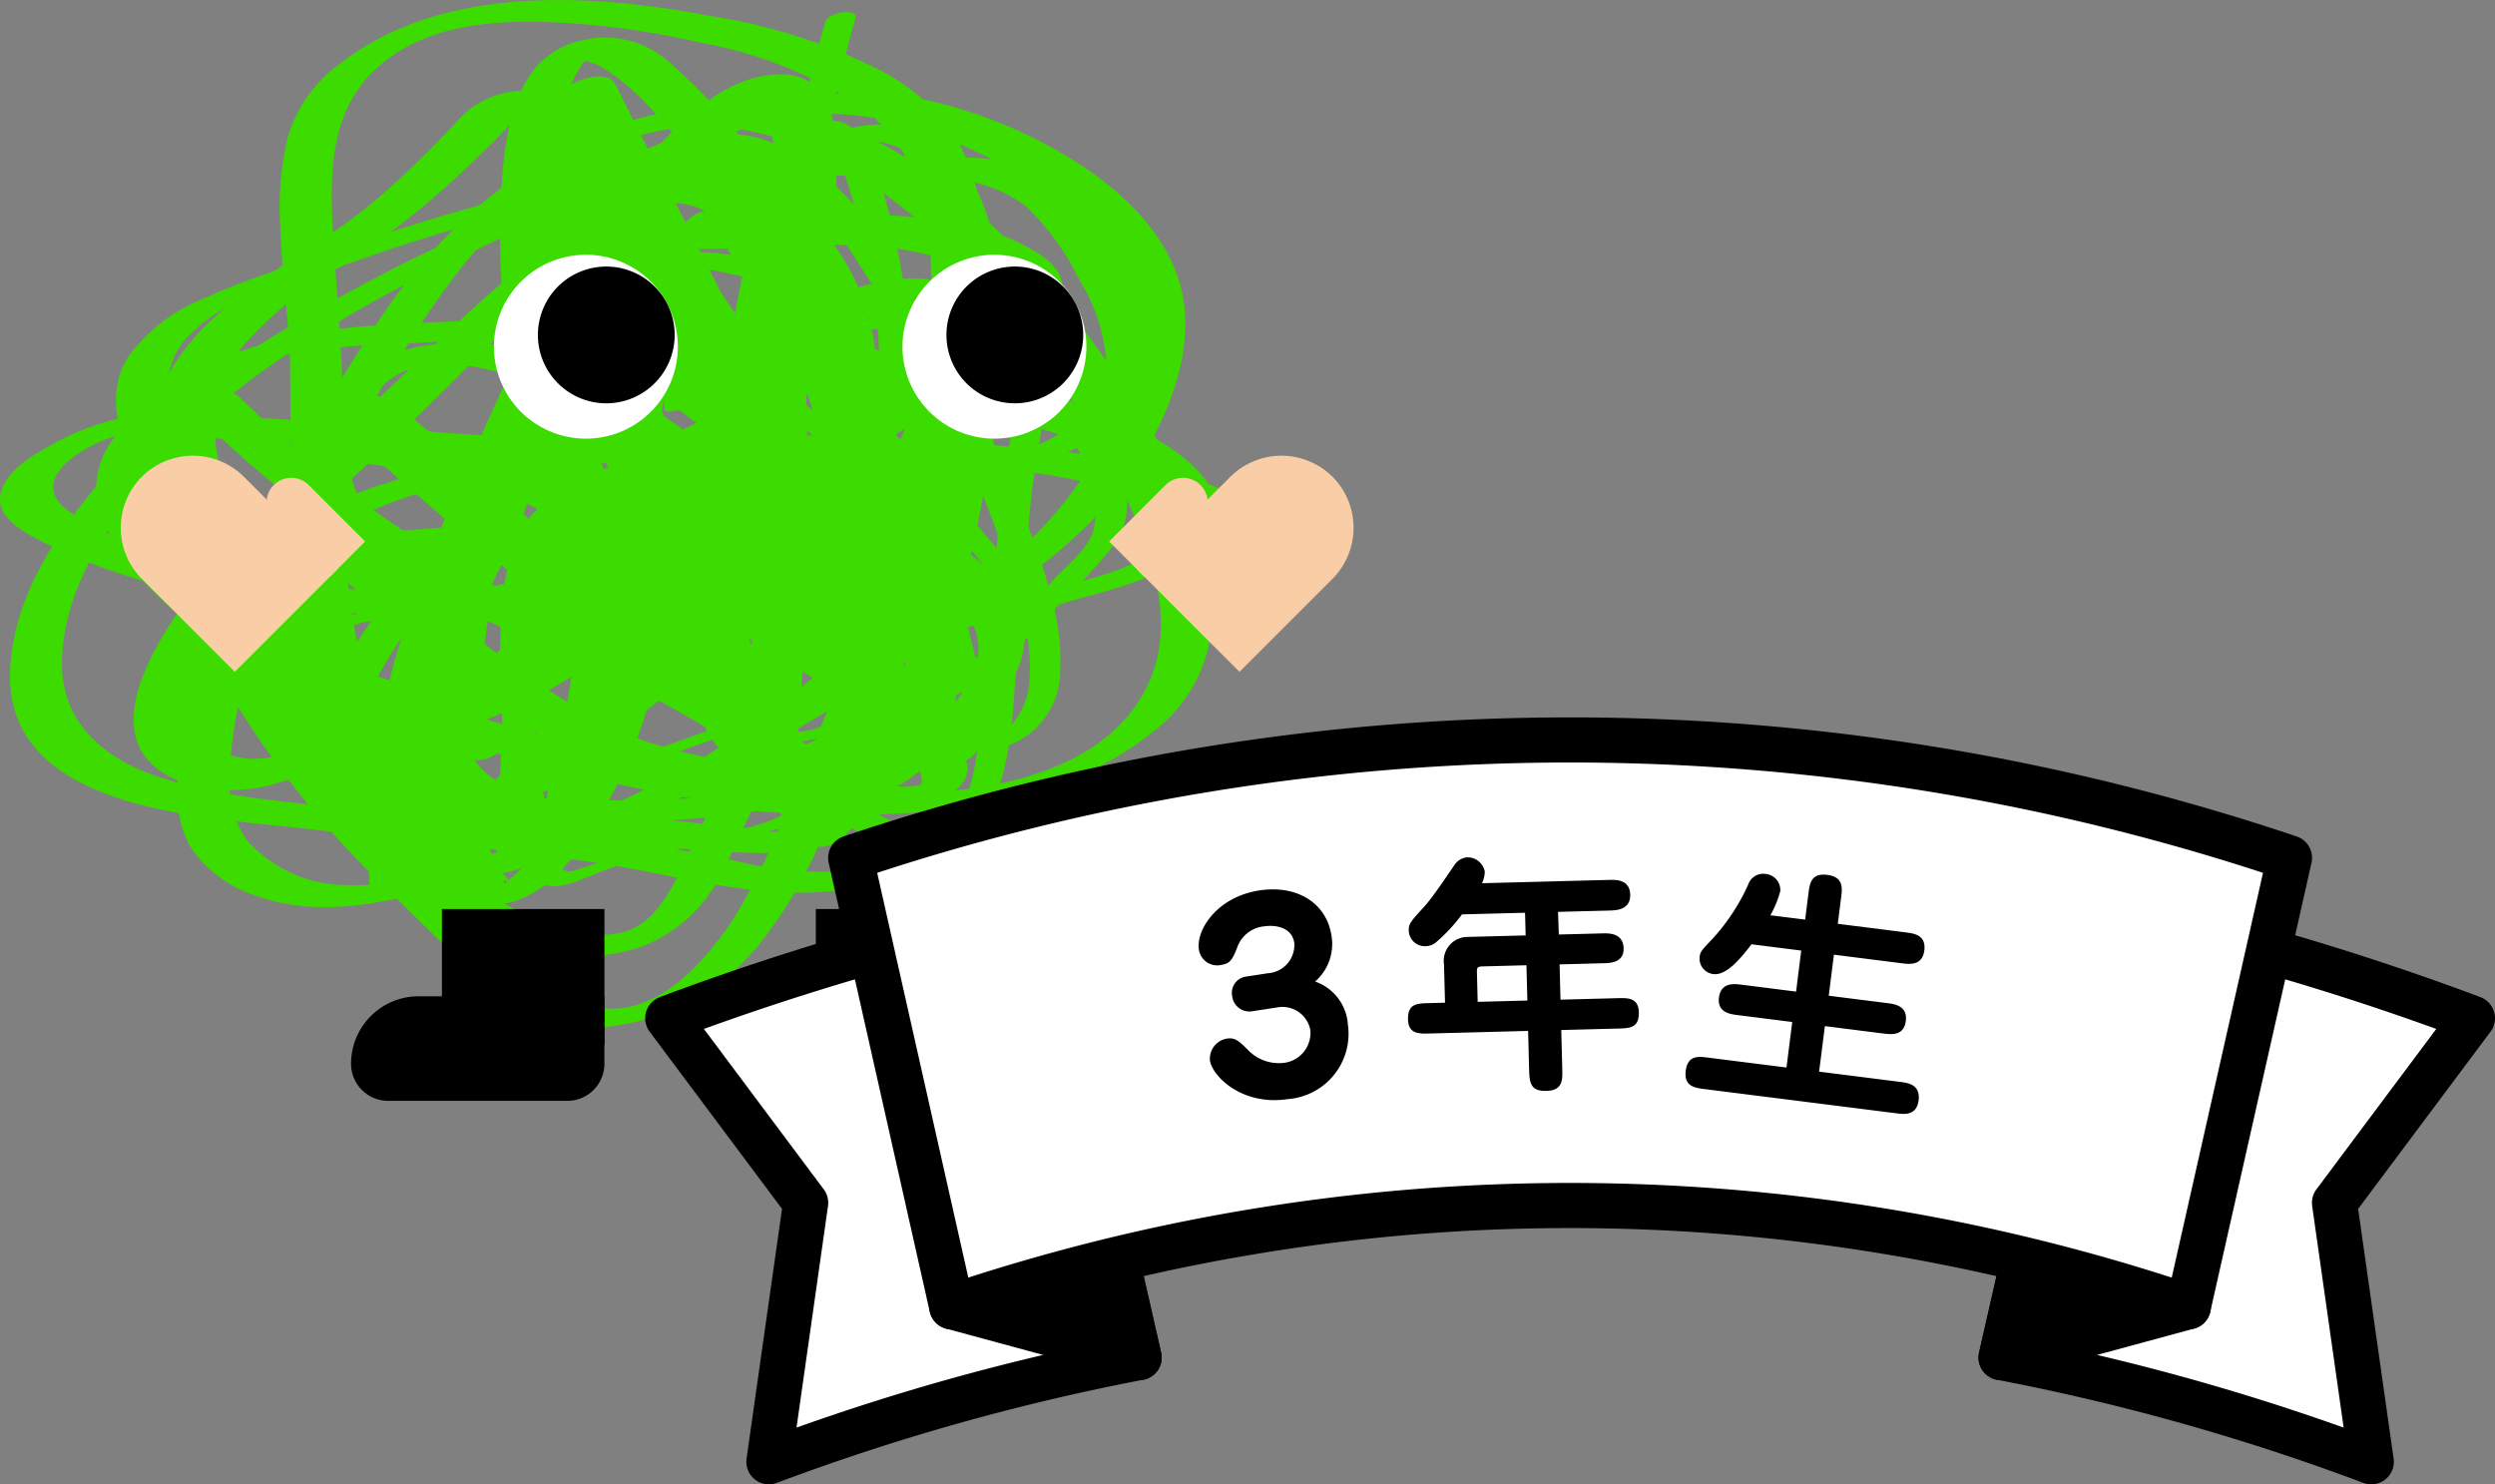
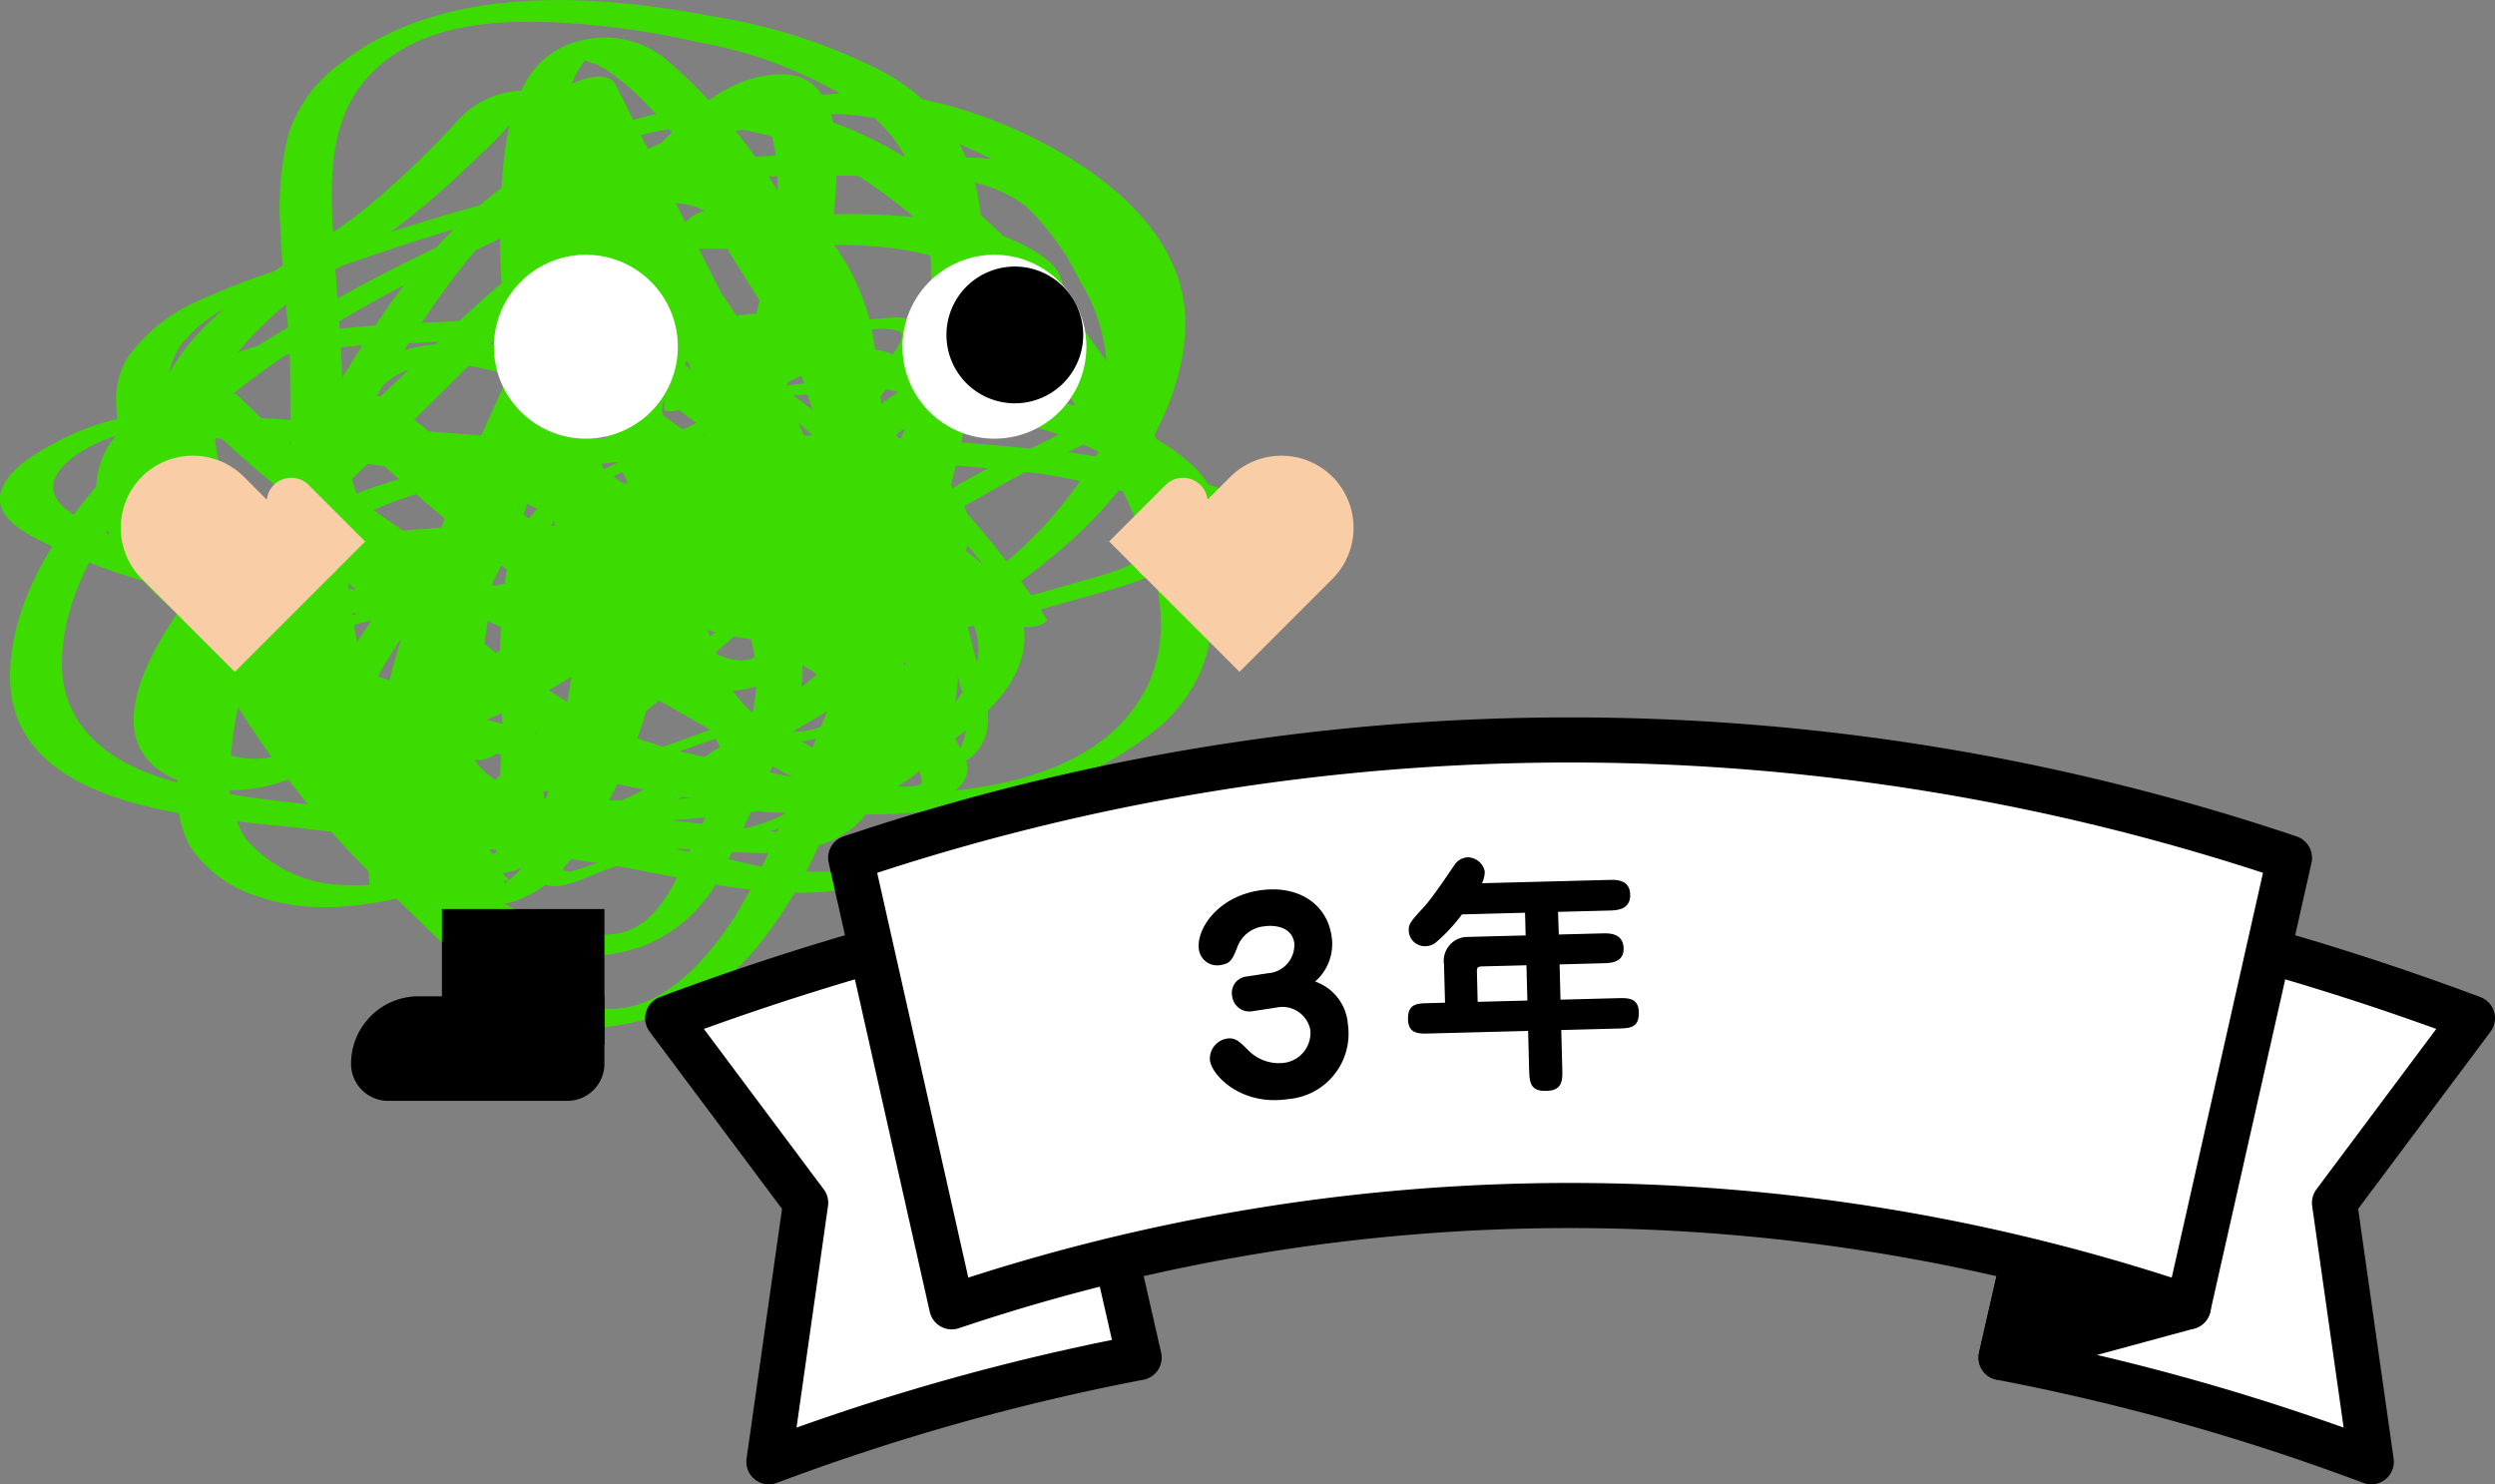
<svg xmlns="http://www.w3.org/2000/svg" width="138.25" height="82.25" viewBox="0 0 138.25 82.25">
  <rect x="0" y="0" width="138.25" height="82.25" fill="#808080" stroke="none" />
  <g id="group_3680" data-name="group 3680" transform="translate(-683 -2046)">
    <g id="group_3373" data-name="group 3373" transform="translate(683 2046)">
      <g id="group_3003" data-name="group 3003" transform="translate(0 0)">
        <g id="group_3000" data-name="group 3000">
          <path id="path_2391" data-name="path 2391" d="M852.272,372.917a19.224,19.224,0,0,1-7.26-.482c-2.289-.456-4.567-.882-6.881-1.192-4.974-.666-9.971-1.127-14.955-1.717-3.424-.405-7.069-.655-10.346-1.828-2.8-1-5.036-2.947-5.051-6.1-.017-3.534,1.911-6.846,4.042-9.535a37.453,37.453,0,0,1,7.368-6.952,71.781,71.781,0,0,1,11.1-6.289q6.1-2.933,12.266-5.749c3.31-1.505,6.74-2.479,10.368-1.743a24.975,24.975,0,0,1,7.574,2.912,14.061,14.061,0,0,1,5.9,5.806c1.393,2.979.573,6.222-.8,9.066a22.5,22.5,0,0,1-7.6,8.318c-3.653,2.619-7.387,5.128-11.253,7.423a86.626,86.626,0,0,1-12.488,6.241,60.124,60.124,0,0,1-6.049,2.035,13.451,13.451,0,0,1-5.6.612,7.36,7.36,0,0,1-4.633-2.5,5.4,5.4,0,0,1-.912-2.924,20.49,20.49,0,0,1,1.656-8.037,91.631,91.631,0,0,1,7.625-15.449c3.352-5.574,8.047-11.764,14.9-12.886,8.178-1.338,15.315,5.489,19.92,11.415a44.386,44.386,0,0,1,6.248,10.493c1.161,2.88,1.926,6.155.434,9.066-2.358,4.6-8.457,5.691-13.123,5.8-8.953.2-17.77-2.527-26.305-4.9a30.71,30.71,0,0,1-9.519-4.45,22.526,22.526,0,0,1-4.077-3.6c-1.044-1.2-2.28-2.854-2.33-4.514-.053-1.788,1.336-3.265,2.63-4.314a12.386,12.386,0,0,1,5.41-2.6,46.854,46.854,0,0,1,6.466-.557c2.481-.141,4.965-.283,7.452-.281a71.346,71.346,0,0,1,14.535,1.851c4.134.863,8.292,1.8,12.352,2.973a18.593,18.593,0,0,1,4.994,2.085c1.1.713,2.594,1.955,2.51,3.427-.121,2.122-3.384,2.765-4.856,3.2-4.472,1.315-9.091,2.427-13.786,2.185a15.253,15.253,0,0,1-6.01-1.269,11.759,11.759,0,0,1-3.531-2.887c-4-4.654-5.682-11.113-5.734-17.138a23.883,23.883,0,0,1,.96-8.151,6.132,6.132,0,0,1,.7-1.44c.113-.163.253-.3.376-.448-.051.063.2-.181.193-.157a3.744,3.744,0,0,0-.708.243,6.8,6.8,0,0,0,.967.346,7.271,7.271,0,0,1,.863.534,14.464,14.464,0,0,1,2.073,1.841,36.417,36.417,0,0,1,6.374,9.476c1.382,2.893,2.348,5.958,3.667,8.881a59.061,59.061,0,0,1,3.447,8.883c.747,2.778,1.246,6.078-.289,8.689a2.759,2.759,0,0,1-3.045,1.492,26.007,26.007,0,0,1-4.69-.877c-1.579-.39-3.188-.652-4.748-1.113a26.542,26.542,0,0,1-5.66-2.442,32.955,32.955,0,0,1-9.339-8.091,12.874,12.874,0,0,1-2.748-8.543c.017-3.411-.411-6.757-.557-10.161-.14-3.3.1-6.481,2.843-8.687,2.423-1.952,5.647-2.289,8.652-2.239a44.828,44.828,0,0,1,8.818,1.137,24.035,24.035,0,0,1,8.693,3.365c2.886,2.008,3.954,4.867,4.131,8.287.433,8.379-2.361,16.844-5.369,24.532-.907,2.318-1.866,4.615-2.839,6.906a33.813,33.813,0,0,1-2.68,5.445c-1.885,2.879-5.061,6.271-8.877,4.557a7.45,7.45,0,0,1-2.01-1.666q-1.133-1.106-2.275-2.2c-1.615-1.556-3.228-3.115-4.781-4.733a41.752,41.752,0,0,1-7.806-10.55c-1-2.075-1.745-4.256-2.544-6.411-.677-1.825-1.579-3.515-2.331-5.3-.76-1.807-1.189-3.846.05-5.553a8.253,8.253,0,0,1,3.712-2.523c1.326-.534,2.706-.912,4.054-1.385,2.312-.812,4.621-1.62,6.971-2.314a75.352,75.352,0,0,1,13.861-2.831,99.946,99.946,0,0,1,13.158-.052,7.783,7.783,0,0,1,4.977,1.485,14.289,14.289,0,0,1,3.01,4.15,9.808,9.808,0,0,1,1.49,4.773,4.472,4.472,0,0,1-2.294,3.514c-1.262.8-2.689,1.294-4.015,1.975-1.76.9-3.425,1.988-5.186,2.9a39.35,39.35,0,0,1-12.319,4.3,36.756,36.756,0,0,1-6.91.141c-2.47-.107-4.941-.18-7.411-.3a56.625,56.625,0,0,1-11.146-1.377c-2.747-.7-5.914-1.471-8.245-3.165-2.4-1.745.884-3.655,2.606-4.156.026-.008.315-.04.13-.029.45-.026.913.011,1.364.017,1.313.021,2.626.068,3.938.134,2.365.119,4.726.3,7.085.507a141.908,141.908,0,0,0,14.693.633c4.875-.075,9.758-.274,14.63.047,3.138.208,6.324.412,9.448.783a44.012,44.012,0,0,1,8.42,2.226,3.133,3.133,0,0,0,2.008-.371c.284-.139.956-.536.357-.732a43.838,43.838,0,0,0-9.361-2.329c-4.164-.407-8.377-.794-12.559-.887-5.353-.118-10.7.2-16.057.115s-10.664-.809-16-1.109a34.882,34.882,0,0,0-7.256-.105,13.91,13.91,0,0,0-4.435,1.615c-1.025.566-2.5,1.438-2.776,2.685-.245,1.1.84,1.835,1.663,2.319a32.5,32.5,0,0,0,9.267,3.214,75.174,75.174,0,0,0,13.567,1.263c5.177.2,10.189.536,15.284-.639a53.1,53.1,0,0,0,13.358-5.329c1.723-.938,3.371-1.97,5.16-2.78a15.375,15.375,0,0,0,4.239-2.5c2.948-2.739,1.151-6.641-.67-9.494a9.558,9.558,0,0,0-3.589-3.763,13.349,13.349,0,0,0-5.6-.9c-2.4-.042-4.782-.257-7.184-.22a66.749,66.749,0,0,0-7.457.527,89.62,89.62,0,0,0-15.365,3.466c-2.238.7-4.432,1.525-6.661,2.25a36.851,36.851,0,0,0-5.021,1.886,9.423,9.423,0,0,0-3.9,3.085c-1.158,1.8-.689,3.922.106,5.762.9,2.077,1.87,4.07,2.652,6.2a46.74,46.74,0,0,0,2.932,6.855A51.785,51.785,0,0,0,826.1,374.33c1.669,1.661,3.38,3.279,5.067,4.921a8.846,8.846,0,0,0,2.261,1.91,6.98,6.98,0,0,0,2.693.576,13.8,13.8,0,0,0,6.336-1.371,12.583,12.583,0,0,0,4.282-3.7,24.485,24.485,0,0,0,3.234-5.686c1.057-2.478,2.106-4.959,3.1-7.463a87.019,87.019,0,0,0,4.689-14.937,39.2,39.2,0,0,0,.923-11.773,9.923,9.923,0,0,0-1.739-4.977,11.688,11.688,0,0,0-3.791-3.16,31.466,31.466,0,0,0-9.346-3.009c-6.651-1.266-14.923-1.8-20.6,2.609a7.832,7.832,0,0,0-2.885,3.957,16.682,16.682,0,0,0-.443,5.142c.067,1.929.286,3.848.447,5.771s.067,3.812.135,5.73a12.281,12.281,0,0,0,1.008,4.778,17.81,17.81,0,0,0,3.062,4.29,32.107,32.107,0,0,0,10.8,8.047,28.94,28.94,0,0,0,6.163,1.9c1.575.309,3.113.777,4.691,1.072,3.181.594,7.575.644,9.769-2.2,1.971-2.558,1.627-6.142.9-9.082a59.012,59.012,0,0,0-3.816-9.919c-1.559-3.462-2.655-7.092-4.5-10.43a30.084,30.084,0,0,0-7.117-9.124,5.308,5.308,0,0,0-4.77-1.221,4.658,4.658,0,0,0-2.984,2c-1.483,2.367-1.55,5.734-1.6,8.436-.125,6.554,1.479,13.417,5.806,18.518a11.511,11.511,0,0,0,4.04,3.187,18.447,18.447,0,0,0,6.428,1.254c5.144.261,10.273-.86,15.188-2.272,2.493-.717,5.757-1.389,7.523-3.45,2.43-2.836-2.226-5.552-4.4-6.432-3.971-1.611-8.371-2.436-12.535-3.376a85.586,85.586,0,0,0-15.816-2.474c-2.684-.092-5.372.016-8.053.157-2.478.13-4.984.18-7.447.495-4.291.549-8.857,2.175-11.747,5.565a4.608,4.608,0,0,0-1.124,4.793,13.7,13.7,0,0,0,3.274,4.5,28.842,28.842,0,0,0,9.835,6.085c1.98.75,4.059,1.242,6.1,1.806,2.359.654,4.723,1.291,7.1,1.865a71.133,71.133,0,0,0,14.694,2.229,34.479,34.479,0,0,0,10.335-1.168,17.637,17.637,0,0,0,7.762-4.063c5.748-5.756.317-14.6-3.4-19.9-4.729-6.742-11.76-14.168-20.642-14.133-8.007.032-14.542,4.756-19.054,11.033a78.66,78.66,0,0,0-5.6,9.452c-1.385,2.639-2.709,5.315-3.827,8.08a26.654,26.654,0,0,0-2.334,9.054,6.556,6.556,0,0,0,.672,3.391,6.942,6.942,0,0,0,3.784,2.814c4.112,1.462,8.8-.049,12.76-1.326a81.74,81.74,0,0,0,13.959-6.141,135.622,135.622,0,0,0,12.674-7.933c3.428-2.391,6.861-4.8,9.209-8.331,1.906-2.871,3.521-6.89,2.45-10.352-.892-2.879-3.3-5.086-5.774-6.655a26.13,26.13,0,0,0-8.242-3.388,20.712,20.712,0,0,0-11.365,1.018,71.638,71.638,0,0,0-6.874,3.038c-2.251,1.063-4.522,2.086-6.777,3.142a91.849,91.849,0,0,0-12.865,6.975,40.206,40.206,0,0,0-8.03,7.149c-2.414,2.843-4.595,6.25-4.838,10.074-.511,8.048,10.792,8.33,16.292,8.974,5.319.623,10.655,1.108,15.957,1.864,4.843.69,9.632,2.341,14.56,1.419.366-.068,1.607-.3,1.687-.777s-.915-.309-1.147-.265Z" transform="translate(-804.346 -324.759)" fill="#3cdc00" />
          <path id="path_2392" data-name="path 2392" d="M848.056,341.291c4.84.084,10.207-1.013,14.769,1.093.853.393,2.327,1.1,1.895,2.268-.334.9-1.444,1.562-2.186,2.086-2.457,1.736-4.908,3.476-7.333,5.256-4.711,3.459-9.159,7.287-13.931,10.657a30.878,30.878,0,0,1-7.538,4.108c-2.764.964-5.66,1.5-8.45,2.377a4.612,4.612,0,0,1-3.114.256,2.932,2.932,0,0,1-1.92-4.176c.863-2.921,3.087-5.469,5.086-7.687,2.127-2.359,4.4-4.346,6.716-6.6,4.087-3.987,8.1-8.349,13.023-11.325a4.959,4.959,0,0,1,1.624-.843,3.723,3.723,0,0,1,1.826.543,10.662,10.662,0,0,1,2.825,1.9,10.512,10.512,0,0,1,2.885,5.571,58.143,58.143,0,0,1,.788,8.16q.184,2.512.5,5.013c.208,1.672.736,3.48-.025,5.076l3.019-1a26.513,26.513,0,0,1-12.537-13.688c-.558-1.371-.948-2.8-1.427-4.2-.546-1.595-1.124-3.179-1.6-4.8-.787-2.674-1.826-6.365.325-8.678l-3.225.468c1.653,3.337,3.375,6.639,5.051,9.964,1.547,3.071,3.482,6.228,4.1,9.652a7.536,7.536,0,0,1-.436,4.6,14.39,14.39,0,0,1-2.8,3.793c-2.186,2.308-4.4,4.6-6.608,6.886a54.925,54.925,0,0,1-8.93,7.89l2.693-.044c-.474-7.266,1.66-14.131,4.478-20.738,2.778-6.511,5.577-13.007,10.281-18.4a24.243,24.243,0,0,1,3.52-3.337,1.575,1.575,0,0,1,.277-.148,4.2,4.2,0,0,1-.449.088c-.217.169-.083-.136.04.125a8.044,8.044,0,0,1,.7,1.265c.868,2.985.134,6.62-.628,9.55a29.45,29.45,0,0,1-4.408,9.583,58.351,58.351,0,0,1-6.3,7.191c-1.78,1.8-4.162,4.293-6.846,4.491a7.913,7.913,0,0,1-4.5-1.016,11.794,11.794,0,0,1-3-2.878c-3.239-3.939-7.387-9.991-3.632-14.861a21.457,21.457,0,0,1,5.687-4.625,44.885,44.885,0,0,0,7.037-5.594c.577-.555,1.181-1.1,1.723-1.687.044-.048.721-.823.724-.82s-.867-.015-.726.212c.057.091.391.19.51.271a15.976,15.976,0,0,1,2.685,3.04,87.951,87.951,0,0,1,6.255,8.078,48.333,48.333,0,0,1,5.109,9.65c.973,2.546,2.246,6.4-.38,8.484-.951.755-2.419-.063-3.33-.55a33.71,33.71,0,0,1-4.166-2.931q-4.858-3.628-9.4-7.63a19.578,19.578,0,0,0-3.947-3.15c-.872-.44-3.964.877-2.7,1.516a11.018,11.018,0,0,1,2.468,1.937c.822.768,1.671,1.506,2.522,2.241,1.738,1.5,3.507,2.966,5.319,4.377,1.61,1.253,3.24,2.5,4.9,3.692a12.192,12.192,0,0,0,5.088,2.435c3.376.525,7.073-1.345,7.964-4.772a8.924,8.924,0,0,0-.5-5.211,41.164,41.164,0,0,0-2.455-5.716,64.2,64.2,0,0,0-6.672-10.159c-1.108-1.406-2.31-2.733-3.427-4.131-.914-1.143-1.8-2.527-3.249-3.028a5,5,0,0,0-5.133,1.563,51.239,51.239,0,0,1-4.408,4.264c-2.226,1.919-4.8,3.289-7.15,5.037-2.227,1.655-4.486,3.819-5.106,6.634-.7,3.192.938,6.342,2.584,8.965,1.663,2.651,3.741,5.782,6.665,7.144a12.182,12.182,0,0,0,10.554-.51c3.2-1.673,5.771-4.431,8.165-7.071a40.143,40.143,0,0,0,6.624-9.069,30.359,30.359,0,0,0,3.1-11.556c.142-2.29.281-6.441-2.941-6.488-3.664-.053-6.649,3.6-8.74,6.183a50.021,50.021,0,0,0-6.541,10.7c-3.2,7.02-6.643,14.3-7.479,22.054a35.924,35.924,0,0,0-.123,6.2c.059.9,2.355.18,2.693-.044,6.01-3.977,10.609-9.573,15.644-14.644,2.145-2.161,4.523-4.69,4.638-7.911.126-3.585-1.7-6.78-3.238-9.888-2-4.036-4.1-8.021-6.1-12.056-.518-1.045-2.686-.112-3.224.468-2.247,2.416-1.562,6.013-.772,8.888.478,1.74,1.093,3.438,1.681,5.142.517,1.5.934,3.035,1.532,4.5a27.631,27.631,0,0,0,13.194,14.3,2.728,2.728,0,0,0,3.018-1c.686-1.439.37-2.993.168-4.509q-.349-2.61-.565-5.235a82.5,82.5,0,0,0-.722-8.3,12.294,12.294,0,0,0-2.509-5.785,10.71,10.71,0,0,0-6.13-3.613c-3.073-.464-5.957,1.524-8.332,3.21a63.815,63.815,0,0,0-7.2,6.17c-3.332,3.206-6.767,6.345-9.98,9.671-2.979,3.085-11.7,12.852-3.359,14.973a8.987,8.987,0,0,0,4.771-.3c1.543-.454,3.076-.917,4.634-1.318a41,41,0,0,0,9.481-3.4c5.592-3.025,10.286-7.4,15.353-11.18q4.306-3.214,8.682-6.332c1.092-.774,2.246-1.5,3.269-2.362.78-.66,1.752-1.558,1.771-2.66.022-1.27-1.239-1.985-2.231-2.5a14.215,14.215,0,0,0-3.951-1.267,39.475,39.475,0,0,0-8.544-.31c-1.342.05-2.684.1-4.028.081a2.867,2.867,0,0,0-2.224.878c-.417.648.358.832.87.841Z" transform="translate(-809.279 -327.505)" fill="#3cdc00" />
        </g>
        <g id="group_3001" data-name="group 3001" transform="translate(10.728 17.366)">
          <path id="path_2393" data-name="path 2393" d="M844,356.041c2.5.64,4.315,2.492,6.375,3.922,2.36,1.637,4.83,3.115,7.265,4.636a43.5,43.5,0,0,1,6.169,4.2c1.537,1.382,2.521,3.2,1.442,5.193-1.81,3.344-6.141,4.905-9.616,5.743-5,1.2-10.291.849-15.386.976-2.591.065-5.388.163-7.7-1.2a12.653,12.653,0,0,1-3.738-3.627,8.44,8.44,0,0,1-1.788-5.51c.246-2.26,2.135-4.054,3.968-5.2a18.68,18.68,0,0,1,6.772-2.126,86.2,86.2,0,0,1,8.659-1.188,49.226,49.226,0,0,1,8.409-.023c2.123.2,4.734.359,6.43,1.809,3.153,2.694-.043,6-2.206,8.044a64.669,64.669,0,0,1-8.513,6.56c-4.024,2.684-9.535,5.494-14.178,2.477-3.9-2.535-5.129-7.814-5.593-12.138a23.656,23.656,0,0,1,.2-7.358c.359-1.7,1.185-3.572,2.876-4.315,2.723-1.195,6.524.315,8.945,1.545,4.6,2.338,8.515,6.018,12.274,9.5a15.747,15.747,0,0,1,3.75,5.379c.7,1.646,1.8,4.885-.094,6.136-1.866,1.23-4.576.643-6.49-.059a65.476,65.476,0,0,1-7.819-3.326,45.021,45.021,0,0,1-7-4.863,57.181,57.181,0,0,1-5.817-5,6.116,6.116,0,0,1-1.744-2.852,1.942,1.942,0,0,1,0-1.058c.068-.189.4-.472.14-.35a3.653,3.653,0,0,1,1.521.017c.905.1,1.809.24,2.706.391,4.057.686,9.8,2.114,10.863,6.737.864,3.748-.242,7.857-1.986,11.189a19.126,19.126,0,0,1-2.873,4.308c-.051.054-.779.7-.787.681-.22-.554,1.025.461.2-.25a5,5,0,0,1-1.239-2.619,22.259,22.259,0,0,1-.508-6.976c.15-1.951.563-3.868.747-5.816.306-3.237.454-7.35,2.68-9.945.574-.669.907-.949,1.729-.661a8.9,8.9,0,0,1,2.612,1.685,24.449,24.449,0,0,1,4.653,4.462,18.233,18.233,0,0,1,2.844,6.781,8.56,8.56,0,0,1-.966,6.388c-.98,1.786-1.762,3.633-2.633,5.472-.765,1.617-1.714,3.731-3.627,4.183-2.243.529-4.8-.637-6.7-1.728a26.159,26.159,0,0,1-4.731-3.477c-1.528-1.419-3.043-3.261-3.067-5.454-.024-2.21,1.464-4.442,2.659-6.19a60.434,60.434,0,0,1,10.837-11.4c1.929-1.659,3.839-3.564,6.248-4.51a3.782,3.782,0,0,1,2.743-.04c1.433.485,1.812,1.317,2.215,2.663a78.366,78.366,0,0,1,2.251,8.281,24.079,24.079,0,0,1-.032,8.479,34.757,34.757,0,0,0-.46,3.491,7.308,7.308,0,0,1-.634,3.177c-.993,1.743-3.611.985-5.235.834-5.232-.486-10.392-1.165-15.308-3.128a46.187,46.187,0,0,1-6.3-3.1c-1.849-1.095-2.122-2.839-2.1-4.847a6.532,6.532,0,0,1,.594-3.029c.559-1,1.432-.983,2.46-1,2.306-.026,4.587-.364,6.9-.394a21.738,21.738,0,0,1,8.084,1.249,62.3,62.3,0,0,1,7.242,3.687,29.526,29.526,0,0,1,5.609,3.747c1.1.974,2.9,2.384,3.291,3.879.166.627.073.654-.467.7a3.68,3.68,0,0,1-1.982-.313c-2.646-1.243-5.166-2.743-7.672-4.241-4.85-2.9-10.278-4.622-15.143-7.481a63.144,63.144,0,0,1-12.525-9.581c-.549-.545-2.942.393-2.392.938a59.946,59.946,0,0,0,15.145,11c2.959,1.488,6.047,2.7,9.02,4.153,3.054,1.5,5.893,3.391,8.888,5a13.51,13.51,0,0,0,3.6,1.667,8.79,8.79,0,0,0,2.857.016c1.379-.2,3.957-.976,3.105-2.839-.828-1.812-2.674-3.329-4.18-4.56a40.816,40.816,0,0,0-7.093-4.271c-2.763-1.443-5.377-2.914-8.467-3.532a32.731,32.731,0,0,0-9.252-.289c-1.226.108-2.42.193-3.649.214a9.705,9.705,0,0,0-3.671.659c-2.358,1.006-2.89,3.208-2.86,5.578a6.61,6.61,0,0,0,.65,3.3,5.5,5.5,0,0,0,2.328,1.906,56.2,56.2,0,0,0,7.487,3.476,60.322,60.322,0,0,0,16.793,2.886c2.311.11,5.339-.259,6.651-2.449a7.324,7.324,0,0,0,.769-3.408c.093-1.494.385-2.955.611-4.433a24.532,24.532,0,0,0-.45-9.488c-.384-1.638-.87-3.249-1.363-4.858-.366-1.2-.552-2.84-1.424-3.786-1.743-1.889-4.969-1.677-7.157-.907-2.718.956-4.842,2.772-7,4.612-4.623,3.944-9.241,8.089-12.518,13.265-1.257,1.986-2.674,4.407-2.146,6.851.5,2.3,2.346,4.153,4.1,5.591,3.868,3.178,8.963,6,14.058,4.174a8.247,8.247,0,0,0,4.53-4.454c1.106-2.143,2-4.371,3.144-6.5a9.468,9.468,0,0,0,.705-7.371,17.9,17.9,0,0,0-3.567-7.166,20.163,20.163,0,0,0-2.86-2.617,25.182,25.182,0,0,0-2.718-2.109,5.562,5.562,0,0,0-6.494.34c-3.172,2.493-3.425,7.345-3.772,11.031-.452,4.787-1.747,9.882.157,14.544a2.984,2.984,0,0,0,1.692,1.907,3.923,3.923,0,0,0,2.723-.37c1.8-.85,2.992-2.687,3.986-4.336,2.216-3.678,3.727-7.977,3.14-12.33a7.081,7.081,0,0,0-3.676-5.4,22.422,22.422,0,0,0-7.821-2.684,19.111,19.111,0,0,0-5.644-.493c-1.694.215-3.685,1.058-3.409,3.078.338,2.472,2.89,4.264,4.644,5.759a84.547,84.547,0,0,0,8.085,6.246,45.686,45.686,0,0,0,8.5,4.044c2.844,1.132,5.513,1.887,8.586,1.281,1.981-.391,4.831-1.325,5.162-3.667.363-2.564-.842-5.225-2.191-7.327a28.576,28.576,0,0,0-5.434-5.7,57.226,57.226,0,0,0-7.232-5.668c-3.545-2.253-7.783-3.981-12.063-3.338a8.519,8.519,0,0,0-5.207,2.6c-1.563,1.79-1.912,4.264-2.031,6.554-.268,5.158.576,11.518,4.14,15.528,3.861,4.345,10.381,3.515,15.152,1.336a54.931,54.931,0,0,0,12.1-8.111,26.051,26.051,0,0,0,4.382-4.42c.9-1.233,1.787-2.8,1.151-4.347-.948-2.3-3.29-3.151-5.559-3.57a42.7,42.7,0,0,0-9.11-.561,78.121,78.121,0,0,0-9.962,1.028,38.933,38.933,0,0,0-8.706,2.032,13.582,13.582,0,0,0-6.356,4.955,6.487,6.487,0,0,0-.192,6.082,13.818,13.818,0,0,0,3.97,5.136,11.581,11.581,0,0,0,6.981,2.284c3.216.137,6.49-.026,9.708-.1a50.981,50.981,0,0,0,8.964-.826c4.239-.866,9.073-2.512,11.992-5.878,1.508-1.739,2.143-3.852.758-5.866-1.453-2.112-4.012-3.457-6.121-4.794-2.759-1.749-5.569-3.419-8.272-5.253-2.272-1.542-4.289-3.621-7.023-4.322a2.522,2.522,0,0,0-1.8.282c-.237.134-.871.681-.268.836Z" transform="translate(-822.218 -353.684)" fill="#3cdc00" />
          <path id="path_2394" data-name="path 2394" d="M843.461,383.049c-2.462-1.2-5.285-1.946-7.349-3.833-.667-.61-2.27-2.353-.8-2.977a6.845,6.845,0,0,1,1.4-.31q1.48-.277,2.957-.572c3.714-.744,7.382-1.636,11.068-2.5a30.853,30.853,0,0,1,6.009-.939,33.327,33.327,0,0,1,6.157.74c1.412.217,3.048.171,3.907,1.521a1.826,1.826,0,0,1,.013,1.969c-.905,1.593-3,2.529-4.59,3.259a48.268,48.268,0,0,1-4.905,1.843c-3.731,1.248-7.41,2.87-11.306,3.537a4.756,4.756,0,0,1-2.727.014,4,4,0,0,1-1.534-1.694,6.18,6.18,0,0,1-.454-4.846,39.051,39.051,0,0,1,2.384-5.556q.639-1.408,1.214-2.845a6.093,6.093,0,0,1,1.516-2.711l-1.6.284a15.865,15.865,0,0,1,2.681,11.4c-.258,1.863-.67,3.755-1.082,5.591-.4,1.768-.963,4.263-2.809,5.058l1.324-.107c.18-3.107.277-6.22.475-9.327.164-2.586.369-5.49,2.737-7.068a15.041,15.041,0,0,1,3.193-1.441c1.2-.442,2.375-.927,3.562-1.392a41.249,41.249,0,0,1,8.34-2.585l-.674-.172a30.782,30.782,0,0,1-7.952,9.9,56.119,56.119,0,0,1-10.661,7.9c-.868.452-4.659,2.667-5.125,1.085a3.172,3.172,0,0,1,.476-1.987,15.974,15.974,0,0,1,1.61-2.592,21.409,21.409,0,0,1,4.871-4.768,28.111,28.111,0,0,1,5.528-2.829A15.634,15.634,0,0,1,857,372.466a4.884,4.884,0,0,1,4.566,3.425,17.929,17.929,0,0,1,.612,5.032c-.019,1.873-.347,3.847-1.852,5.119a8.984,8.984,0,0,1-4.546,1.618,33.726,33.726,0,0,0-4.9,1.03c-1.049.326-2.07.758-3.119,1.076-.469.142-.645.168-.951-.293a3.177,3.177,0,0,1-.376-1.164c-.365-1.932-.729-3.878-.964-5.831a33.553,33.553,0,0,1-.091-7.97c.2-1.7,1.176-6.981,4.012-4.966a6.377,6.377,0,0,1,1.846,2.62c.505,1.081,1,2.169,1.476,3.264.567,1.311,1.088,2.641,1.582,3.981a15.859,15.859,0,0,0,1.421,3.563c.284.416,1.818-.244,1.677-.449a17.949,17.949,0,0,1-1.557-3.928c-.545-1.46-1.124-2.908-1.761-4.332-.815-1.82-1.6-4.614-3.546-5.556a4.736,4.736,0,0,0-5.061,1.2c-1.772,1.8-1.852,4.938-1.94,7.319a40.159,40.159,0,0,0,.7,8.6c.188,1.048.339,2.123.57,3.162.168.753.5,1.509,1.345,1.652,1.048.178,2.061-.448,3.008-.781a28.5,28.5,0,0,1,4.151-1.236,41.591,41.591,0,0,0,5.5-1.085,7.1,7.1,0,0,0,4.335-3.252c.963-1.915.815-4.393.555-6.45-.272-2.16-.789-4.176-2.831-5.315a7.789,7.789,0,0,0-5.867-.316,44.394,44.394,0,0,0-6.363,2.374,22.662,22.662,0,0,0-6.192,3.905,20.484,20.484,0,0,0-4.672,5.846c-.58,1.141-1.248,3.069.62,3.215a8.8,8.8,0,0,0,3.576-.805A28.247,28.247,0,0,0,845.71,385a48.229,48.229,0,0,0,7.41-5.291c4.382-3.626,8.632-7.375,11.105-12.614.134-.284-.611-.182-.674-.172a44.371,44.371,0,0,0-8.9,2.694c-2.486.968-5.257,1.745-7.542,3.142s-3.085,3.751-3.276,6.321c-.266,3.576-.366,7.161-.572,10.74-.02.342,1.219-.062,1.324-.108,1.793-.773,2.622-2.434,3.148-4.222.589-2,.9-4.108,1.3-6.155A16.035,16.035,0,0,0,846.5,366.98c-.292-.4-1.317.055-1.6.284a4.814,4.814,0,0,0-1.358,2.143c-.432,1.087-.872,2.169-1.349,3.237a46.69,46.69,0,0,0-2.5,5.758,6.6,6.6,0,0,0,.118,4.622,3.956,3.956,0,0,0,2.884,2.629,15.082,15.082,0,0,0,5.2-.7c2.192-.548,4.327-1.305,6.453-2.062,2.551-.909,5.16-1.686,7.661-2.731a16.666,16.666,0,0,0,5.844-3.486,2.776,2.776,0,0,0,.931-2.17,2.884,2.884,0,0,0-1.95-2.086,17.546,17.546,0,0,0-2.936-.483c-1.129-.185-2.252-.409-3.386-.556a21.42,21.42,0,0,0-6.091.165c-4.485.7-8.877,2.042-13.324,2.952-1.935.4-3.946.634-5.844,1.182-.983.283-2.533.859-2.166,2.161.451,1.6,2.393,2.794,3.754,3.515,1.63.865,3.384,1.461,5.041,2.271a1.491,1.491,0,0,0,1.082-.09c.07-.027.767-.354.5-.486Z" transform="translate(-826.54 -358.934)" fill="#3cdc00" />
        </g>
        <g id="group_3002" data-name="group 3002" transform="translate(29.894 0.669)">
-           <path id="path_2395" data-name="path 2395" d="M880.443,344.181c.5,2.792-.367,5.592-.674,8.361s-.506,5.563-.74,8.346a60.7,60.7,0,0,1-.745,6.693c-.245,1.238-.785,3.731-2.4,3.744-1.934.014-3.81-1.53-5.13-2.78A25.755,25.755,0,0,1,867,363.986c-2.708-4.111-4.336-8.869-6.217-13.388-.975-2.344-2.049-4.709-2.165-7.287a11.988,11.988,0,0,1,.8-4.507,11.022,11.022,0,0,1,2.5-4.247c1.4-1.362,2.821-1.122,4.494-.3a12.523,12.523,0,0,1,4.679,4.424c1.413,2.1,2.724,4.287,3.961,6.5a56.61,56.61,0,0,1,5.856,14.045,10.756,10.756,0,0,1,.395,3.546,4.1,4.1,0,0,1-1.233,2.84c-.936.619-2.773-.223-3.665-.585a44.278,44.278,0,0,1-7.716-4.4c-3.473-2.311-7.073-5.094-8.729-9.055a10.869,10.869,0,0,1-.737-6.392,13.287,13.287,0,0,1,3.445-6.159,24.4,24.4,0,0,1,5.451-4.336c1.634-.956,3.8-2.139,5.725-1.387,2.8,1.092,3.744,4.858,4.1,7.52.679,5.088-.456,10.294-1.615,15.227-.935,3.982-1.929,8.713-5.456,11.3a1.53,1.53,0,0,1-1.355.452,2.789,2.789,0,0,1-1.133-.859,9.708,9.708,0,0,1-1.8-2.932c-.965-2.389-.918-5.073-1.055-7.6a44.591,44.591,0,0,1,.19-8.42c.369-2.736.892-5.449,1.481-8.146a21.334,21.334,0,0,1,1.7-5.874c.177-.316.493-.942.853-1.075.137-.05.276.095.5.367a5.8,5.8,0,0,1,.917,1.958,39.769,39.769,0,0,1,1.5,6.389c.343,2.377.605,5.411-.515,7.634-1.585,3.145-5.844,4.406-9.116,4.3a13.35,13.35,0,0,1-4.5-.738,2.566,2.566,0,0,1-1.441-1.084c-.413-.859.268-1.79.8-2.424,2.7-3.21,6.742-4.27,10.42-5.882,2.453-1.075,8.374-3.691,9.389.561.414,1.735-.191,3.562-.508,5.262a18.138,18.138,0,0,1-2.255,6.389,14.518,14.518,0,0,1-4.563,4.9c-1.586.932-3.566.318-5.3.339-1.895.022-4.1.364-5.895-.409-1.74-.751-2.6-2.879-2.972-4.605a23.157,23.157,0,0,1,.7-10.6c.444-1.648,1.138-3.862,2.723-4.771,1.707-.978,4.438-.246,6.223.167,5.049,1.171,9.933,3.646,14.421,6.188,1.869,1.058,3.769,2.685,4.4,4.8a5.242,5.242,0,0,1,.127,3.066c-.353,1.027-1.539,1.931-2.26,2.721a42.093,42.093,0,0,1-5.327,5.166c-2.075,1.591-4.4,2.287-6.815,3.161a16.026,16.026,0,0,1-2.917,1.189c-1.245.176-2.073-1.073-2.546-2.036a36.122,36.122,0,0,1-1.818-5.484,55.035,55.035,0,0,1-2.682-15.427c-.011-1.227.081-2.448.1-3.674a8.547,8.547,0,0,1,.384-3.173c.648-1.541,3.628-3.537,5.091-2.145a6.268,6.268,0,0,1,1.288,2.173c.379.9.783,1.751,1.23,2.616a38.83,38.83,0,0,1,2.882,6.946,25.236,25.236,0,0,1,.888,7.884c-.074,2.792-.084,5.589-.326,8.373a27.013,27.013,0,0,1-.945,4.988,16.621,16.621,0,0,1-.841,2.427c-.093.2-.466.633-.471.829l-.035.044q-.233.268.5-.082c0,.005-.4-.372-.439-.415a7.008,7.008,0,0,1-1.259-4.833c.043-2.707.247-5.4.44-8.1.393-5.5-.281-11,.1-16.5a71.511,71.511,0,0,1,2.633-15.139c.167-.57-1.513-.338-1.675.218a67.681,67.681,0,0,0-2.746,18.352c-.025,3.364.2,6.725.153,10.09-.045,3.3-.431,6.595-.542,9.9-.072,2.148-.209,4.055.885,5.976.733,1.289,2.133,1.975,3.343.741s1.612-3.515,1.99-5.128a38.447,38.447,0,0,0,.8-7.579,55.17,55.17,0,0,0-.025-8.963,29.52,29.52,0,0,0-2.691-8.559c-.542-1.158-1.2-2.263-1.717-3.43a19.117,19.117,0,0,0-1.287-2.747c-1.217-1.869-3.246-1.782-5.109-.943-1.9.856-3.751,2.146-4.078,4.334a35.92,35.92,0,0,0-.169,3.666,41.9,41.9,0,0,0,.041,4.486,69.488,69.488,0,0,0,3.734,16.975c.606,1.868,1.593,4.2,3.873,4.292a6.611,6.611,0,0,0,2.976-.766c1.287-.593,2.606-1.022,3.943-1.491a19.889,19.889,0,0,0,7.013-4.332c.971-.9,1.885-1.859,2.784-2.83a30,30,0,0,0,2.949-3.226c1.227-1.813.355-4.649-.888-6.216-1.655-2.086-4.028-3.23-6.339-4.421-4.983-2.568-10.46-5.287-16.188-5.45a6.54,6.54,0,0,0-5.519,2.092,12.774,12.774,0,0,0-2.255,5.531c-.82,3.893-1.457,8.779.707,12.356,1.178,1.946,2.919,2.56,5.109,2.683,1.137.064,2.276,0,3.413-.022,1.178-.022,2.335.154,3.51.159,4.578.02,8.064-4.336,9.829-8.151a27.745,27.745,0,0,0,1.81-6.862c.334-1.875.517-4.17-1.258-5.385-3.3-2.26-8.055.185-11.21,1.56a49.521,49.521,0,0,0-6.42,2.817c-1.773,1.088-3.988,2.6-4.874,4.569-1.6,3.546,5.007,3.924,7.02,3.97,3.8.086,8.515-1.333,10.783-4.592,1.472-2.116,1.4-5.145,1.152-7.6a37.033,37.033,0,0,0-1.634-7.517c-.438-1.368-1.139-3.076-2.865-2.851-2.12.276-3.061,2.6-3.579,4.386a81.221,81.221,0,0,0-1.773,8.2,47.468,47.468,0,0,0-.905,9.136c.023,1.615.125,3.228.217,4.84a24.481,24.481,0,0,0,.527,4.625c.493,1.958,1.814,4.908,3.934,5.577,1.94.612,3.894-.946,5.107-2.292a16.8,16.8,0,0,0,3.307-5.858,68.752,68.752,0,0,0,1.989-8.342,43.779,43.779,0,0,0,1-8.964c-.028-3.407-.649-8.155-3.746-10.238-3.757-2.528-8.961.935-11.916,3.24-4.039,3.15-7.563,7.69-6.648,13.1.8,4.762,4.366,8.23,8.133,10.927a45.185,45.185,0,0,0,9.755,5.71,7.755,7.755,0,0,0,4.574.615A4.429,4.429,0,0,0,883,362.246c.144-2.724-.923-5.574-1.848-8.09a64.244,64.244,0,0,0-3.891-8.46c-1.319-2.429-2.752-4.8-4.255-7.116a13.708,13.708,0,0,0-5.255-5.116,6.135,6.135,0,0,0-5.507-.325,8.34,8.34,0,0,0-3.607,3.836,15.106,15.106,0,0,0-1.641,5.1,14.745,14.745,0,0,0,1.406,7.294c2.137,5.213,4.02,10.768,7.178,15.473,2.135,3.181,5.765,7.721,10.09,7.394,4.632-.351,4.587-6.592,4.893-9.966.289-3.183.5-6.374.836-9.553.318-2.968,1.251-6,.719-8.987-.1-.55-1.784-.15-1.677.45Z" transform="translate(-854.148 -325.874)" fill="#3cdc00" />
          <path id="path_2396" data-name="path 2396" d="M864.043,354.873c.014-1.678-.135-3.352-.105-5.031a14.151,14.151,0,0,1,.27-2.7c.085-.4.521-2.288,1-2.192.5.1,1.114,1.4,1.343,1.765q.787,1.263,1.585,2.517c1.138,1.781,2.28,3.564,3.48,5.3,2.277,3.3,4.849,6.548,6.117,10.4.63,1.915,1.01,3.907,1.566,5.843a4.461,4.461,0,0,1,.149,2.653c-.1.307-.289.9-.632,1.034-.661.251-1.852-.672-2.324-1.016a19.616,19.616,0,0,1-2.456-2.187c-1.549-1.587-2.875-3.349-4.288-5.054-1.279-1.542-2.588-3.061-3.8-4.655-1.193-1.568-2.7-3.419-3.19-5.364-.379-1.5.733-3.4,1.937-4.259,1.292-.926,3.031-.912,4.552-.918,1.094,0,2.184-.013,3.277-.074.577-.032,3.486-.473,3.462.184-.018.483-.606,1.159-.867,1.56a13.754,13.754,0,0,1-.844,1.155,14.067,14.067,0,0,1-2.2,2.178,16.782,16.782,0,0,1-5.687,2.628c-2,.636-4.845,1.895-6.565.11l-.2.369c2.377-1.16,4.719-2.391,7.1-3.536a7.885,7.885,0,0,1,3.958-1.18,5.1,5.1,0,0,1,3.03,1.788c1.5,1.51,2.886,3.165,4.308,4.748a40.487,40.487,0,0,1,4.788,6.19l.841-.468c-4.166-.021-7.949-1.65-11.55-3.6-3.551-1.925-7.064-3.877-9.928-6.779-.583-.591-3.538-3.456-2.009-4.152a4.806,4.806,0,0,1,2.4.1,15.225,15.225,0,0,1,3.025.871c3.584,1.435,6.284,4.161,8.758,7.038a11.246,11.246,0,0,1,2.752,4.614,5.528,5.528,0,0,1-1.368,5.2,13.107,13.107,0,0,1-4.344,2.891c-1.7.628-3.129-.127-4.27-1.4a19.568,19.568,0,0,1-2.4-3.7,27.828,27.828,0,0,0-2.771-4.051c-.485-.6-1.657-1.547-1.7-2.349-.05-.919.966-1.5,1.569-2.015,1.393-1.18,2.739-2.389,4.234-3.444a19.962,19.962,0,0,1,6.606-3.3,2.943,2.943,0,0,1,3.414,3.935,10.543,10.543,0,0,1-1.591,2.752c-.663.934-1.306,1.88-1.994,2.8q-1.15,1.533-2.376,3.006a12.151,12.151,0,0,0-1.791,2.376c-.143.3,1.02.186,1.193-.17a17.91,17.91,0,0,1,2.427-3.106c.886-1.1,1.747-2.218,2.565-3.368,1.144-1.608,2.945-3.55,2.965-5.642a3.335,3.335,0,0,0-2.994-3.268c-1.953-.282-4.149.835-5.836,1.688a31.869,31.869,0,0,0-5.933,4c-.748.623-1.459,1.288-2.212,1.9a3.273,3.273,0,0,0-1.437,1.86c-.12.9.675,1.463,1.191,2.078a30.987,30.987,0,0,1,2.557,3.39c.886,1.414,1.573,2.943,2.566,4.292a5.714,5.714,0,0,0,3.764,2.588,7.8,7.8,0,0,0,4.8-1.5c1.484-.931,3.26-2.142,4-3.791a6.562,6.562,0,0,0-.348-5.757,23.806,23.806,0,0,0-3.886-4.877,22.216,22.216,0,0,0-5.2-4.276,15.859,15.859,0,0,0-6.39-2.018c-1.022-.081-2.875-.1-3.445,1-.381.736.159,1.553.577,2.149a18.347,18.347,0,0,0,2.681,2.951,34.351,34.351,0,0,0,6.685,4.631c4.582,2.543,9.168,5.045,14.549,5.073.124,0,1.007-.189.841-.468a43.041,43.041,0,0,0-5.227-6.716c-.906-1-1.833-1.984-2.722-3a13.824,13.824,0,0,0-2.623-2.537c-1.86-1.233-4.1-.808-6.025.07-2.879,1.315-5.671,2.815-8.514,4.2-.115.056-.329.231-.2.37,1.229,1.275,3.007,1.19,4.621.865a39.819,39.819,0,0,0,5.869-1.73,14.642,14.642,0,0,0,8.112-7.667c.04-.089-.052-.153-.114-.185a3.61,3.61,0,0,0-2.075-.324c-1.2.091-2.391.194-3.594.224a30.887,30.887,0,0,0-4.9.237c-2.449.455-5.019,2.326-5.148,5.052-.08,1.7,1.369,3.532,2.29,4.867,1.156,1.675,2.463,3.24,3.766,4.8,1.634,1.956,3.168,4.011,4.911,5.873,1.323,1.413,2.924,3.137,4.834,3.726a2.614,2.614,0,0,0,3.486-2.166,5.508,5.508,0,0,0-.316-2.489c-.307-1.062-.566-2.134-.831-3.207a24.222,24.222,0,0,0-2.154-5.805c-1.9-3.512-4.421-6.671-6.6-10.008-1.256-1.923-2.407-3.928-3.709-5.818-.686-1-1.7-1.726-2.838-.863-1.308.995-1.485,3.373-1.556,4.864-.09,1.914.1,3.825.083,5.738,0,.309,1.195.106,1.2-.321Z" transform="translate(-855.908 -333.201)" fill="#3cdc00" />
        </g>
      </g>
      <g id="group_3006" data-name="group 3006" transform="translate(25.713 12.46)">
        <g id="group_3004" data-name="group 3004" transform="translate(22.638 0)">
          <path id="path_3012" data-name="path 3012" d="M5.1,0A5.095,5.095,0,1,1,0,5.1,5.094,5.094,0,0,1,5.1,0Z" transform="translate(0 9.269) rotate(-65.447)" fill="#fff" />
          <path id="path_3013" data-name="path 3013" d="M3.79,0A3.789,3.789,0,1,1,0,3.789,3.788,3.788,0,0,1,3.79,0Z" transform="translate(2.861 7.971) rotate(-65.447)" />
        </g>
        <g id="group_3005" data-name="group 3005" transform="translate(0 0)">
          <path id="path_3014" data-name="path 3014" d="M5.1,0A5.095,5.095,0,1,1,0,5.1,5.094,5.094,0,0,1,5.1,0Z" transform="translate(0 9.269) rotate(-65.447)" fill="#fff" />
-           <path id="path_3015" data-name="path 3015" d="M3.79,0A3.789,3.789,0,1,1,0,3.789,3.788,3.788,0,0,1,3.79,0Z" transform="translate(2.861 7.971) rotate(-65.447)" />
        </g>
      </g>
      <g id="group_3007" data-name="group 3007" transform="translate(45.206 50.371)">
-         <rect id="rect_909" data-name="rect 909" width="9.005" height="7.508" transform="translate(9.005 7.508) rotate(-180)" />
        <path id="rect_910" data-name="rect 910" d="M2.055,0h9.929A2.055,2.055,0,0,1,14.04,2.055V5.795a0,0,0,0,1,0,0H3.739A3.739,3.739,0,0,1,0,2.055v0A2.055,2.055,0,0,1,2.055,0Z" transform="translate(14.04 10.629) rotate(-180)" />
      </g>
      <g id="group_3008" data-name="group 3008" transform="translate(19.452 50.371)">
        <rect id="rect_911" data-name="rect 911" width="9.005" height="7.508" transform="translate(5.035 0)" />
        <path id="rect_912" data-name="rect 912" d="M3.739,0h10.3a0,0,0,0,1,0,0V3.739a2.055,2.055,0,0,1-2.055,2.055H2.055A2.055,2.055,0,0,1,0,3.739v0A3.739,3.739,0,0,1,3.739,0Z" transform="translate(0 4.835)" />
      </g>
      <g id="group_3009" data-name="group 3009" transform="translate(6.692 25.251)">
        <path id="path_2397" data-name="path 2397" d="M816.66,367.984h0a4.011,4.011,0,0,1,5.656,0l5.153,5.154-5.656,5.657-5.153-5.154a4.013,4.013,0,0,1,0-5.657" transform="translate(-815.494 -366.817)" fill="#f9cda6" />
        <path id="path_2398" data-name="path 2398" d="M829.355,369.258h0a1.373,1.373,0,0,1,1.935,0l3.127,3.128-1.935,1.936-3.127-3.128a1.372,1.372,0,0,1,0-1.936" transform="translate(-820.875 -367.633)" fill="#f9cda6" />
      </g>
      <g id="group_3010" data-name="group 3010" transform="translate(61.458 25.251)">
        <path id="path_2399" data-name="path 2399" d="M920.152,367.984h0a4.011,4.011,0,0,0-5.656,0l-5.152,5.154L915,378.794l5.153-5.154a4.012,4.012,0,0,0,0-5.657" transform="translate(-907.776 -366.817)" fill="#f9cda6" />
        <path id="path_2400" data-name="path 2400" d="M911.794,369.258h0a1.372,1.372,0,0,0-1.935,0l-3.127,3.128,1.935,1.936,3.127-3.128a1.372,1.372,0,0,0,0-1.936" transform="translate(-906.732 -367.633)" fill="#f9cda6" />
      </g>
    </g>
    <g id="group_3371" data-name="group 3371" transform="translate(446.719 344.935)">
      <g id="group_2694" data-name="group 2694">
        <path id="path_1935" data-name="path 1935" d="M273.281,1757.486l7.643,10.23-2.038,14.349a125.141,125.141,0,0,1,20.515-5.774l-5.662-24.83A147.869,147.869,0,0,0,273.281,1757.486Z" fill="#fff" stroke="#000" stroke-linecap="round" stroke-linejoin="round" stroke-width="2.5" />
-         <path id="path_1936" data-name="path 1936" d="M293.739,1751.462l5.662,24.83-10.377-2.815Z" stroke="#000" stroke-linecap="round" stroke-linejoin="round" stroke-width="2.5" />
      </g>
      <g id="group_2695" data-name="group 2695">
        <path id="path_1937" data-name="path 1937" d="M373.281,1757.486l-7.643,10.23,2.038,14.349a125.157,125.157,0,0,0-20.514-5.774l5.661-24.83A147.87,147.87,0,0,1,373.281,1757.486Z" fill="#fff" stroke="#000" stroke-linecap="round" stroke-linejoin="round" stroke-width="2.5" />
        <path id="path_1938" data-name="path 1938" d="M352.823,1751.462l-5.662,24.83,10.377-2.815Z" stroke="#000" stroke-linecap="round" stroke-linejoin="round" stroke-width="2.5" />
      </g>
      <path id="path_1939" data-name="path 1939" d="M363.144,1748.6a124.88,124.88,0,0,0-79.725,0l5.6,24.878a107.334,107.334,0,0,1,68.516,0Z" fill="#fff" stroke="#000" stroke-linecap="round" stroke-linejoin="round" stroke-width="2.5" />
      <g id="group_2696" data-name="group 2696">
        <path id="path_1940" data-name="path 1940" d="M305.657,1757.043a.9.9,0,0,1-1.042-.789.851.851,0,0,1,.667-1.009l1.274-.195a1.625,1.625,0,0,0,1.5-1.746c-.145-.941-1.14-1.058-1.735-.966a1.818,1.818,0,0,0-1.542,1.213c-.264.678-.393.853-.808.918a.966.966,0,0,1-1.2-.794c-.161-1.052.979-2.856,3.3-3.212,2.048-.315,3.658.672,3.932,2.457a2.7,2.7,0,0,1-.968,2.557,2.649,2.649,0,0,1,1.873,2.333,3.578,3.578,0,0,1-3.267,4.1c-2.5.384-4.128-1.237-4.259-2.095a1.073,1.073,0,0,1,.874-1.14c.442-.068.64.114,1.142.618a2.434,2.434,0,0,0,2.01.727,1.731,1.731,0,0,0,1.537-1.893,1.633,1.633,0,0,0-1.954-1.287Z" stroke="#000" stroke-linecap="round" stroke-linejoin="round" stroke-width="0.116" />
        <path id="path_1941" data-name="path 1941" d="M322.6,1752.907l2.449-.063c.378-.01,1.119-.03,1.139.768.02.742-.666.759-1.1.771l-2.448.064.053,2.071,3.2-.084c.575-.015,1.12-.03,1.139.712.022.826-.439.837-1.1.855l-3.2.084.058,2.2c.016.616.03,1.148-.81,1.17-.811.022-.89-.341-.911-1.124l-.057-2.2-5.514.144c-.587.016-1.119.03-1.139-.712-.021-.826.427-.837,1.1-.855l.952-.024-.058-2.184a1.265,1.265,0,0,1,1.167-1.458l3.358-.088-.036-1.372-3.582.094a9.332,9.332,0,0,1-1.485,1.594.9.9,0,0,1-.527.168.831.831,0,0,1-.848-.819c-.008-.336.073-.435.849-1.282.489-.545,1.312-1.784,1.648-2.27a.882.882,0,0,1,.7-.438.914.914,0,0,1,.9.746,1.58,1.58,0,0,1-.192.691l7.108-.185c.42-.012,1.119-.029,1.14.754s-.679.815-1.1.827l-2.9.075Zm-1.681,1.585-2.519.066c-.349.009-.345.163-.338.428l.042,1.652,2.87-.075Z" stroke="#000" stroke-linecap="round" stroke-linejoin="round" stroke-width="0.116" />
-         <path id="path_1942" data-name="path 1942" d="M336.356,1752.087l.188-1.485c.072-.57.141-1.112.987-1s.778.662.707,1.217l-.188,1.486,3.791.479c.5.063,1.111.141,1.011.932s-.713.728-1.213.665l-3.79-.48-.3,2.389,3.276.414c.431.055,1.1.139,1,.93s-.764.693-1.2.64l-3.276-.415-.334,2.638,4.512.57c.473.06,1.112.141,1.008.96s-.74.725-1.213.665l-10.581-1.336c-.541-.069-1.1-.139-.993-.958s.657-.736,1.2-.667l4.374.552.333-2.637-3.083-.39c-.416-.053-1.083-.138-.984-.915s.767-.707,1.183-.654l3.083.389.3-2.388-2.846-.36c-.591.772-1.377,1.744-2.085,1.655a.807.807,0,0,1-.706-.893c.032-.25.1-.326.489-.742a11.408,11.408,0,0,0,2.2-3.249.815.815,0,0,1,.888-.551.834.834,0,0,1,.776.889,5.536,5.536,0,0,1-.585,1.392Z" stroke="#000" stroke-linecap="round" stroke-linejoin="round" stroke-width="0.116" />
      </g>
    </g>
  </g>
</svg>